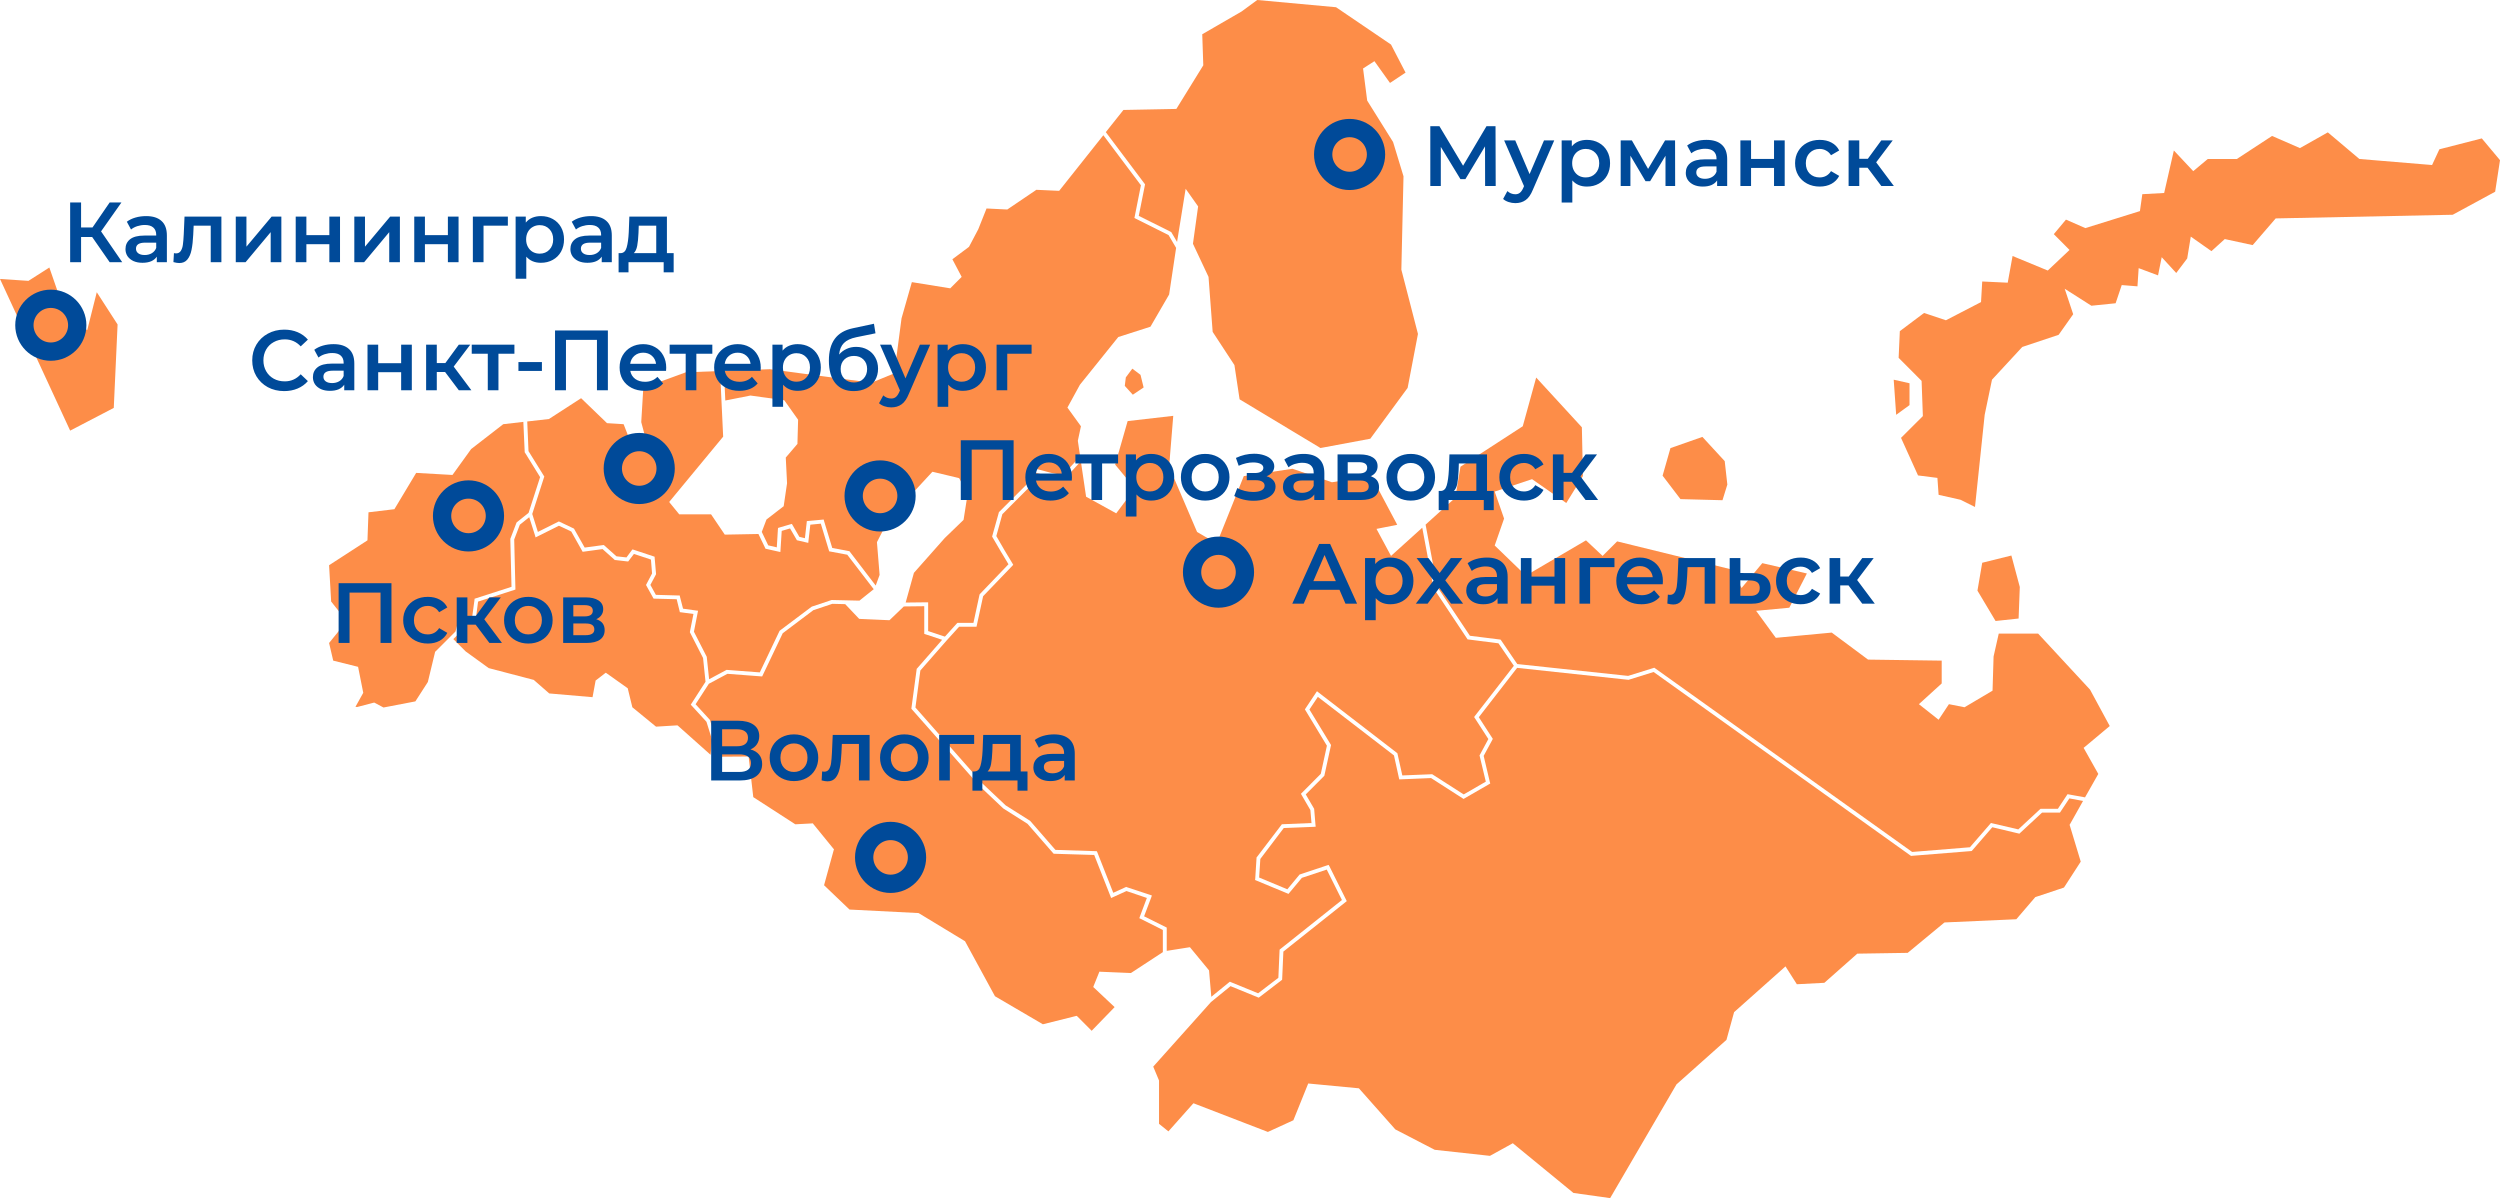
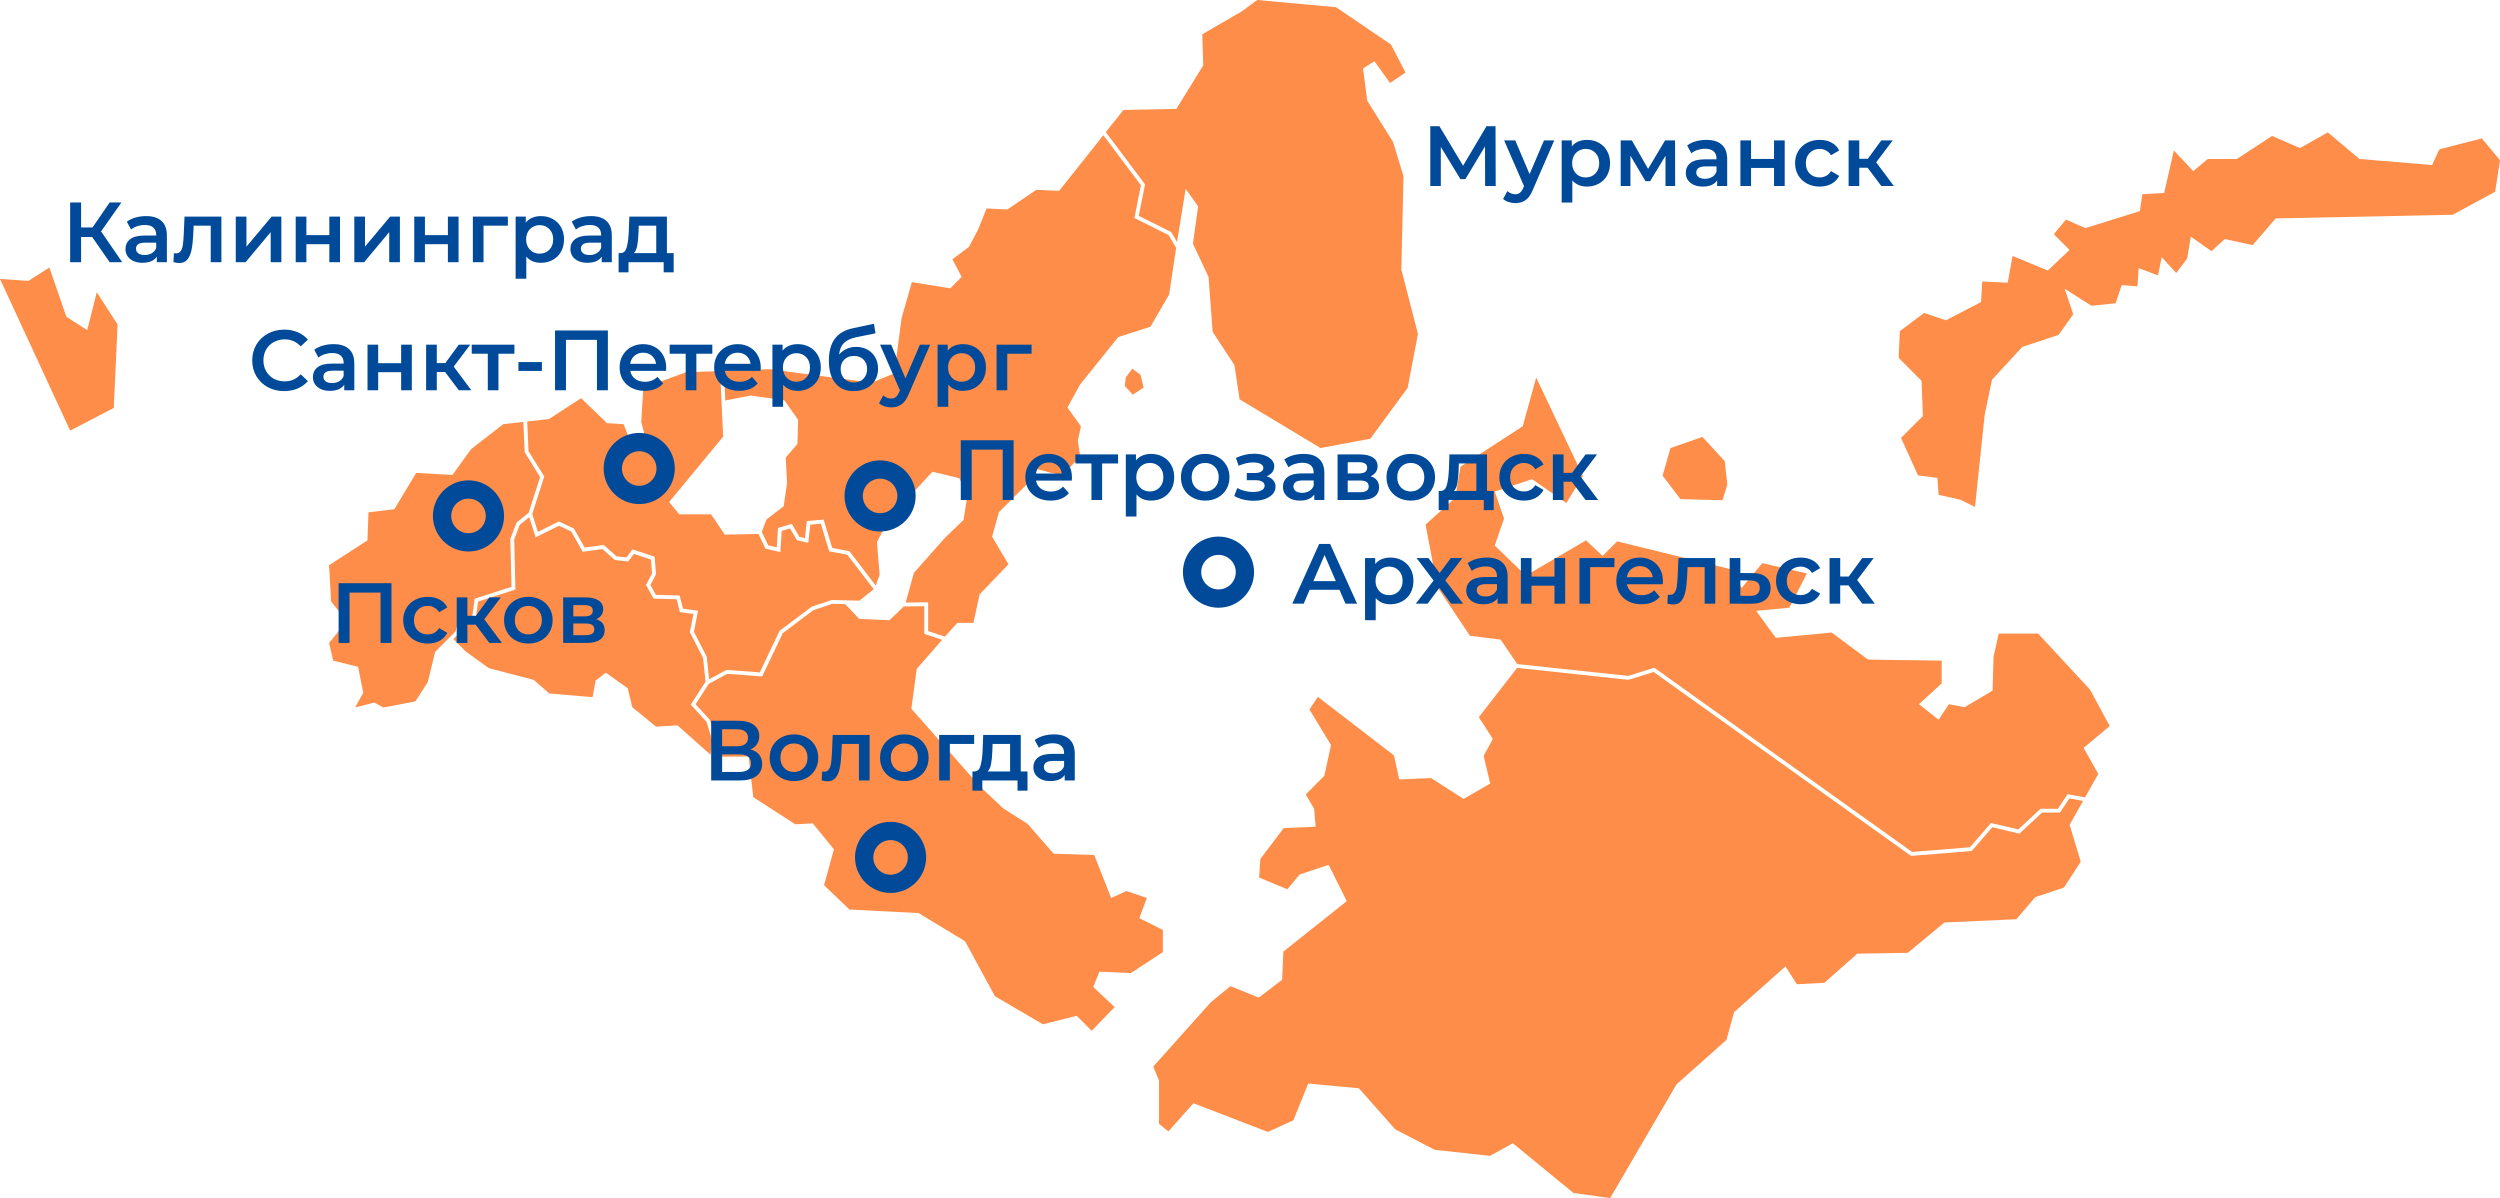
<svg xmlns="http://www.w3.org/2000/svg" width="820" height="393" viewBox="0 0 820 393" fill="none">
  <path fill-rule="evenodd" clip-rule="evenodd" d="M173.585 169.649L170.51 172.099L168.66 176.946L169.051 192.921V193.39L168.608 193.52L156.802 197.325L156.099 202.824L156.021 203.319L155.499 203.371L151.643 203.736L150.574 207.619L150.522 207.801L150.418 207.905L148.698 209.625L152.737 213.664L160.294 219.137L174.914 222.968L175.07 222.994L175.175 223.098L180.152 227.45L194.355 228.675L195.319 223.463L195.345 223.228L195.553 223.072L198.316 220.935L198.707 220.649L199.072 220.909L205.717 225.626L205.899 225.756L205.951 225.991L207.411 231.985L215.177 238.343L221.978 237.926H222.239L222.447 238.109L233.054 247.568L233.575 242.695L231.725 236.753L226.903 231.489L226.565 231.151L226.825 230.734L231.412 223.619L230.604 215.827L226.382 207.566L226.278 207.384L226.304 207.15L227.451 201.39L223.437 200.843L222.994 200.791L222.89 200.374L221.952 196.543L214.733 196.361L214.369 196.335L214.186 196.022L212.049 192.165L211.893 191.878L212.049 191.566L213.874 188.1L213.509 183.539L207.932 181.689L206.264 183.878L206.056 184.165L205.691 184.139L201.86 183.696H201.651L201.495 183.539L197.638 180.099L191.54 180.933L191.097 180.985L190.889 180.595L187.371 174.34L183.331 172.438L176.347 175.93L175.67 176.269L175.461 175.539L173.585 169.649Z" fill="#FD8D48" />
  <path fill-rule="evenodd" clip-rule="evenodd" d="M247.074 261.457L260.859 270.37L266.28 270.083L266.619 270.057L266.801 270.318L273.316 278.318L273.551 278.553L273.446 278.865L270.293 290.358L278.632 298.332L301.174 299.479L301.33 299.505L301.461 299.583L316.367 308.626L316.523 308.704L316.602 308.86L326.348 326.763L342.062 335.962L352.799 333.278L353.164 333.2L353.424 333.435L358.063 338.099L365.594 330.333L358.897 324.027L358.584 323.74L358.74 323.323L360.434 319.128L360.591 318.711L361.06 318.737L370.936 319.154L381.412 312.3V305.029L374.194 301.407L373.699 301.172L373.881 300.625L376.174 294.527L369.477 292.26L365.073 294.267L364.447 294.553L364.213 293.928L358.897 280.429L345.867 280.038L345.58 280.012L345.398 279.803L337.032 270.213L329.136 265.21L329.084 265.158L329.032 265.132L321.449 257.965L321.423 257.939L299.115 232.687L298.933 232.479L298.959 232.192L300.653 219.579L300.679 219.371L300.809 219.24L309.018 209.859L303.598 208.061L303.155 207.904V198.836L296.457 198.914L291.949 203.24L291.74 203.422H291.48L282.072 203.005L281.812 202.979L281.629 202.797L277.225 198.158L273.003 198.054L266.775 200.139L256.742 207.696L250.175 221.482L249.992 221.872L249.549 221.846L238.604 221.012L232.506 224.27L228.154 230.993L232.741 235.997L232.845 236.101L232.897 236.231L234.8 242.46L234.852 242.59L234.826 242.694L234.278 248.219L244.989 248.141H245.562L245.614 248.714L247.074 261.457Z" fill="#FD8D48" />
  <path fill-rule="evenodd" clip-rule="evenodd" d="M171.656 138.378L165.063 139.134L154.535 147.29L148.411 155.786L136.502 155.108L129.361 167.018L120.866 168.034L120.527 177.233L107.94 185.39L108.617 197.299L113.725 203.762L107.94 210.902L109.295 216.688L117.452 218.72L119.146 227.242L116.592 231.828L117.113 231.907L122.507 230.499L122.742 230.447L122.95 230.552L125.791 232.063L136.241 230.056L140.332 223.698L142.678 213.977L142.704 213.795L142.834 213.691L149.401 207.124L150.522 202.98L150.652 202.537L151.095 202.511L154.9 202.172L155.63 196.778L155.656 196.387L156.046 196.257L167.773 192.478L167.383 176.842V176.712L167.435 176.608L169.389 171.5L169.467 171.344L169.598 171.239L173.376 168.216L177.155 156.49L172.204 148.489L172.099 148.359V148.202L171.656 138.378Z" fill="#FD8D48" />
  <path fill-rule="evenodd" clip-rule="evenodd" d="M236.181 121.698L224.949 122.115L211.007 127.223L210.33 138.455L211.685 143.562L207.593 146.95L204.544 139.132L199.098 138.794L190.602 130.611L180.048 137.438L172.934 138.246L173.351 147.967L178.38 156.071L178.536 156.332L178.432 156.592L174.575 168.58L176.426 174.469L183.045 171.16L183.305 171.03L183.592 171.16L188.074 173.297L188.257 173.375L188.361 173.557L191.775 179.603L197.769 178.795L198.055 178.769L198.29 178.978L202.199 182.47L205.482 182.835L207.176 180.541L207.463 180.203L207.88 180.333L214.317 182.47L214.708 182.6L214.734 183.017L215.177 188.177V188.359L215.098 188.516L213.326 191.851L215.125 195.109L222.473 195.317H222.943L223.047 195.786L224.037 199.643L228.311 200.243L228.962 200.321L228.832 200.972L227.607 207.201L231.777 215.357L231.829 215.462V215.566L232.585 222.784L238.188 219.787L238.344 219.709L238.526 219.735L249.211 220.543L255.648 207.018L255.726 206.888L255.856 206.784L266.124 199.07L266.202 199.018L266.28 198.966L272.691 196.829L272.795 196.803H272.925L281.89 197.011L286.581 193.259L277.903 181.949L272.352 180.906L271.987 180.854L271.857 180.463L269.225 171.759L265.785 172.098L265.186 177.362L265.107 178.066L264.43 177.909L261.641 177.258L261.381 177.206L261.251 176.971L259.14 173.323L256.403 174.131L256.012 180.333L255.96 181.063L255.231 180.906L251.4 180.046L251.087 179.994L250.957 179.707L248.768 175.147L238.057 175.355H237.718L237.536 175.069L233.236 168.71H222.786L222.604 168.476L219.815 165.062L219.503 164.645L219.815 164.254L237.197 143.224L236.181 121.698Z" fill="#FD8D48" />
  <path fill-rule="evenodd" clip-rule="evenodd" d="M386.077 79.352L388.891 61.918L392.983 67.703L391.289 79.952L396.397 90.819L397.752 108.852L404.892 119.745L406.586 130.977L433.115 146.951L449.455 143.902L461.703 127.224L465.09 109.529L459.644 88.447L460.348 57.827L456.934 46.595L448.438 32.992L447.083 22.464L450.81 20.066L455.917 27.206L461.025 23.819L456.256 14.62L438.223 2.371L412.371 0L407.264 3.753L394.338 11.232L394.677 21.421L385.842 35.728L368.486 36.067L362.701 43.337L375.418 60.25L375.575 60.485L375.523 60.745L373.516 70.805L384.018 76.043L384.175 76.121L384.279 76.303L386.077 79.352Z" fill="#FD8D48" />
  <path fill-rule="evenodd" clip-rule="evenodd" d="M354.363 150.156L353.529 144.58L354.545 139.811L350.115 133.687L354.206 126.207L366.793 110.545L377.347 107.158L383.472 96.603L385.765 81.306L383.289 77.111L372.5 71.716L372.083 71.482L372.188 71.013L374.22 60.771L361.894 44.353L347.405 62.595L339.925 62.257L330.388 68.719L323.586 68.381L320.876 75.182L317.827 80.968L312.38 85.033L315.429 90.818L311.677 94.571L299.09 92.538L295.702 104.421L293.33 122.455L285.825 125.53L252.495 121.1L237.458 121.647L237.901 131.367L246.058 129.752L246.162 129.726L246.266 129.752L256.951 131.237L257.237 131.289L257.394 131.498L261.668 137.517L261.772 137.674V137.882L261.563 145.387V145.622L261.407 145.778L257.733 150.078L258.15 158.417V158.47V158.522L257.081 165.818L257.029 166.079L256.821 166.209L251.4 170.405L249.862 174.47L251.973 178.874L254.788 179.526L255.153 173.61L255.205 173.167L255.622 173.037L259.27 171.968L259.739 171.838L259.974 172.255L262.189 176.086L264.013 176.529L264.586 171.447L264.638 170.926L265.16 170.874L269.642 170.457L270.163 170.405L270.293 170.9L272.978 179.734L278.372 180.751L278.607 180.777L278.763 180.985L287.232 192.061L288.509 188.569L287.649 177.988V177.806L287.728 177.65L291.584 170.144L291.61 170.066L291.689 170.014L305.579 155.004L305.839 154.743L306.204 154.821L314.309 156.75L314.595 156.828L314.726 157.062L317.279 161.779L317.384 161.962L317.358 162.17L316.081 170.327L316.029 170.535L315.898 170.666L309.904 176.451L299.767 187.891L297.057 197.637L303.806 197.559H304.432V206.993L309.931 208.817L313.84 204.491L314.048 204.309H319.286L321.267 195.11L321.319 194.953L321.423 194.823L330.778 185.077L328.511 181.272H328.485L325.54 176.216L325.41 175.982L325.488 175.721L327.599 168.164L327.625 168.007L327.755 167.877L336.876 158.756L337.684 153.935L337.789 153.231L338.466 153.414L344.72 155.082L348.603 155.864L353.398 150.652L353.477 150.573L353.607 150.521L354.363 150.156Z" fill="#FD8D48" />
  <path fill-rule="evenodd" clip-rule="evenodd" d="M497.613 219.06L485.052 235.243L489.431 242.018L489.639 242.331L489.483 242.67L486.642 247.934L488.675 256.534L488.805 256.977L488.388 257.237L480.388 261.85L480.049 262.058L479.736 261.85L469.39 255.205L459.488 255.622L458.966 255.648L458.836 255.126L457.22 247.777L432.255 228.571L429.493 232.715L436.451 244.155L436.581 244.364L436.529 244.598L434.418 254.292L434.366 254.475L434.236 254.605L428.294 260.573L430.978 265.185L431.056 265.316V265.472L431.473 270.502L431.551 271.153L430.874 271.205L421.075 271.596L413.388 281.733L412.997 287.831L422.248 291.688L426.157 286.971L426.287 286.841L426.444 286.789L435.278 283.844L435.799 283.688L436.06 284.157L441.506 295.102L441.741 295.571L441.35 295.884L420.945 312.119L420.554 321.084L420.528 321.37L420.294 321.553L413.153 327.025L412.867 327.234L412.528 327.104L403.615 323.455L397.205 328.667L378.259 349.854L380.109 354.284L380.161 354.414V354.545V368.617L383.236 371.093L391.159 362.18L391.471 361.867L391.862 362.024L415.863 371.275L424.229 367.444L428.919 355.822L429.102 355.379L429.571 355.431L445.467 356.942L445.728 356.968L445.884 357.151L457.663 370.441L470.589 377.138L488.701 379.119L495.841 375.184L496.206 374.975L496.545 375.262L516.09 391.289L528.129 392.983L549.863 355.717L549.915 355.639L549.994 355.587L566.281 341.072L568.731 332.159L568.783 331.977L568.939 331.847L585.096 317.461L585.644 316.966L586.035 317.592L589.37 322.83L598.387 322.361L609.019 312.953L609.176 312.797H609.41L625.724 312.536L637.633 302.686L637.789 302.581L637.998 302.555L661.348 301.513L667.472 294.372L667.602 294.242L667.758 294.19L676.983 291.115L682.482 282.619L678.912 270.814L678.808 270.554L678.964 270.319L683.238 262.71L678.756 261.876L675.837 266.28L675.654 266.541H669.791L662.598 273.212L662.364 273.446L662.025 273.368L653.478 271.336L646.91 278.919L646.728 279.127L646.493 279.154L627.053 280.717L626.818 280.743L626.636 280.613L542.384 220.415L534.28 222.942L534.149 222.995L534.019 222.969L497.613 219.06Z" fill="#FD8D48" />
  <path fill-rule="evenodd" clip-rule="evenodd" d="M368.93 126.573L371.562 129.466L375.106 127.094L374.09 122.951L371.406 120.918L369.269 123.785L368.93 126.573Z" fill="#FD8D48" />
-   <path fill-rule="evenodd" clip-rule="evenodd" d="M621.945 136.058L626.323 132.879V125.713L621.137 124.54L621.945 136.058Z" fill="#FD8D48" />
-   <path fill-rule="evenodd" clip-rule="evenodd" d="M691.994 238.135L685.531 226.2L668.514 207.828H655.588L653.894 215.333L653.556 226.539L644.356 231.985L639.249 230.969L635.861 236.077L629.398 230.969L636.877 224.167V216.688L612.72 216.349L600.81 207.489L582.464 209.209L576.001 200.349L586.894 199.332L592.654 188.1L578.034 184.713L571.232 192.869L567.819 186.745L530.423 177.572L525.654 182.341L520.207 177.234L500.48 188.804L490.264 178.927L493.339 170.093L490.264 161.233L502.513 157.167L513.744 164.985L519.191 156.151L518.852 140.15L503.868 123.837L499.464 139.812L479.033 153.076L477.339 163.265L467.592 172.074L471.423 192.478L482.134 208.531L491.932 209.756L492.219 209.808L492.375 210.043L497.665 217.809L534.019 221.692L542.306 219.112L542.593 219.007L542.853 219.19L627.183 279.44L646.129 277.903L652.774 270.241L653.034 269.928L653.399 270.033L661.999 272.039L669.113 265.446L669.296 265.29H674.977L677.922 260.833L678.156 260.495L678.573 260.573L683.889 261.537L688.241 253.849L683.681 245.745L683.42 245.302L683.837 244.963L691.994 238.135Z" fill="#FD8D48" />
-   <path fill-rule="evenodd" clip-rule="evenodd" d="M662.103 202.876L654.546 203.684L648.604 193.729L650.168 184.582L659.732 182.211L662.494 192.531L662.103 202.876Z" fill="#FD8D48" />
+   <path fill-rule="evenodd" clip-rule="evenodd" d="M691.994 238.135L685.531 226.2L668.514 207.828H655.588L653.894 215.333L653.556 226.539L644.356 231.985L639.249 230.969L635.861 236.077L629.398 230.969L636.877 224.167V216.688L612.72 216.349L600.81 207.489L582.464 209.209L576.001 200.349L586.894 199.332L592.654 188.1L578.034 184.713L571.232 192.869L567.819 186.745L530.423 177.572L525.654 182.341L520.207 177.234L500.48 188.804L490.264 178.927L493.339 170.093L490.264 161.233L502.513 157.167L513.744 164.985L519.191 156.151L503.868 123.837L499.464 139.812L479.033 153.076L477.339 163.265L467.592 172.074L471.423 192.478L482.134 208.531L491.932 209.756L492.219 209.808L492.375 210.043L497.665 217.809L534.019 221.692L542.306 219.112L542.593 219.007L542.853 219.19L627.183 279.44L646.129 277.903L652.774 270.241L653.034 269.928L653.399 270.033L661.999 272.039L669.113 265.446L669.296 265.29H674.977L677.922 260.833L678.156 260.495L678.573 260.573L683.889 261.537L688.241 253.849L683.681 245.745L683.42 245.302L683.837 244.963L691.994 238.135Z" fill="#FD8D48" />
  <path fill-rule="evenodd" clip-rule="evenodd" d="M545.329 156.02L551.193 163.708L564.978 164.072L566.568 158.939L565.708 151.251L558.385 143.303L547.909 146.977L545.329 156.02Z" fill="#FD8D48" />
  <path fill-rule="evenodd" clip-rule="evenodd" d="M647.796 166.288L650.976 136.059L653.373 124.54L663.302 113.804L675.237 109.816L680.006 103.067L677.218 94.702L685.974 100.279L693.922 99.471L695.929 93.503L701.089 93.92L701.48 87.952L707.838 90.324L709.037 84.356L713.806 89.542L717.402 84.773L718.575 77.606L725.35 82.376L729.728 78.414L738.876 80.395L746.433 71.639L804.494 70.44L818.41 62.883L820 52.537L814.032 45.397L800.116 48.967L797.719 54.127L773.874 52.146L763.528 43.416L754.381 48.576L745.234 44.589L733.69 52.146H724.152L719.383 56.133L713.024 49.358L709.845 63.3L702.678 63.691L701.897 69.241L683.993 74.818L677.635 72.03L673.648 76.799L678.808 81.985L671.667 88.734L660.123 83.965L658.533 92.721L650.168 92.33L649.777 99.08L638.258 105.048L631.092 102.65L623.144 108.618L622.753 117.374L630.284 124.931L630.701 136.476L623.534 143.616L629.111 155.942L635.47 156.75L635.861 162.301L643.027 163.917L647.796 166.288Z" fill="#FD8D48" />
-   <path fill-rule="evenodd" clip-rule="evenodd" d="M466.498 173.089L456.256 182.34L451.487 173.48L458.289 172.125L449.794 156.15L436.868 158.183L423.942 153.752L407.967 156.15L399.107 178.249L392.644 174.496L383.471 153.075L384.826 136.396L369.868 138.116L365.776 152.397L372.239 160.215L366.115 168.372L356.239 162.925L354.545 151.459L354.258 151.589L349.281 156.984L349.046 157.244L348.681 157.166L344.486 156.332H344.459L338.805 154.821L338.075 159.173L338.049 159.381L337.892 159.512L328.771 168.659L326.791 175.825L329.579 180.646L332.107 184.842L332.342 185.259L332.029 185.597L322.465 195.552L320.406 205.064L320.302 205.559H314.595L310.582 209.989L310.556 210.016L301.878 219.918L300.262 232.062L322.335 257.08L329.866 264.168L337.788 269.171L337.866 269.223L337.945 269.302L346.179 278.761L359.34 279.178L359.757 279.204L359.939 279.595L365.151 292.834L369.164 291.009L369.399 290.905L369.633 291.009L377.217 293.511L377.816 293.72L377.608 294.345L375.262 300.547L382.325 304.065L382.689 304.248V311.883L389.934 310.737L390.299 310.685L390.533 310.971L396.423 318.112L396.553 318.268L396.579 318.477L397.309 326.946L403.094 322.229L403.407 321.995L403.746 322.151L412.658 325.799L419.303 320.718L419.694 311.753L419.72 311.466L419.955 311.284L440.151 295.205L435.174 285.224L427.017 287.934L422.926 292.834L422.639 293.198L422.196 293.016L412.085 288.82L411.668 288.638L411.72 288.195L412.137 281.472V281.263L412.267 281.107L420.268 270.605L420.45 270.37L420.737 270.344L430.17 269.953L429.806 265.705L426.939 260.78L426.704 260.363L427.043 260.024L433.219 253.822L435.226 244.597L428.216 233.026L428.007 232.688L428.216 232.349L431.578 227.293L431.969 226.72L432.49 227.137L458.159 246.916L458.341 247.073L458.393 247.281L459.957 254.343L469.547 253.952L469.729 253.926L469.886 254.031L480.101 260.572L487.346 256.376L485.339 247.985L485.287 247.75L485.417 247.542L488.18 242.408L483.75 235.554L483.515 235.189L483.776 234.824L496.545 218.381L491.489 211.006L481.691 209.755L481.378 209.729L481.222 209.494L470.303 193.077L470.225 192.972L470.198 192.842L466.498 173.089Z" fill="#FD8D48" />
  <path fill-rule="evenodd" clip-rule="evenodd" d="M0 91.497L23.011 141.245L37.318 133.792L38.569 106.429L31.741 95.849L28.614 108.279L21.786 103.927L16.183 87.744L9.329 92.122L0 91.497Z" fill="#FD8D48" />
  <path d="M246.15 245.808C247.401 246.144 248.353 246.723 249.006 247.544C249.659 248.347 249.986 249.355 249.986 250.568C249.986 252.285 249.351 253.62 248.082 254.572C246.813 255.524 244.974 256 242.566 256H233.27V236.4H242.034C244.237 236.4 245.954 236.839 247.186 237.716C248.418 238.593 249.034 239.835 249.034 241.44C249.034 242.467 248.782 243.353 248.278 244.1C247.793 244.847 247.083 245.416 246.15 245.808ZM236.854 244.772H241.726C242.902 244.772 243.798 244.539 244.414 244.072C245.03 243.605 245.338 242.915 245.338 242C245.338 241.085 245.03 240.395 244.414 239.928C243.798 239.443 242.902 239.2 241.726 239.2H236.854V244.772ZM242.454 253.2C245.03 253.2 246.318 252.229 246.318 250.288C246.318 248.384 245.03 247.432 242.454 247.432H236.854V253.2H242.454ZM260.405 256.196C258.893 256.196 257.53 255.869 256.317 255.216C255.103 254.563 254.151 253.657 253.461 252.5C252.789 251.324 252.453 249.999 252.453 248.524C252.453 247.049 252.789 245.733 253.461 244.576C254.151 243.419 255.103 242.513 256.317 241.86C257.53 241.207 258.893 240.88 260.405 240.88C261.935 240.88 263.307 241.207 264.521 241.86C265.734 242.513 266.677 243.419 267.349 244.576C268.039 245.733 268.385 247.049 268.385 248.524C268.385 249.999 268.039 251.324 267.349 252.5C266.677 253.657 265.734 254.563 264.521 255.216C263.307 255.869 261.935 256.196 260.405 256.196ZM260.405 253.2C261.693 253.2 262.757 252.771 263.597 251.912C264.437 251.053 264.857 249.924 264.857 248.524C264.857 247.124 264.437 245.995 263.597 245.136C262.757 244.277 261.693 243.848 260.405 243.848C259.117 243.848 258.053 244.277 257.213 245.136C256.391 245.995 255.981 247.124 255.981 248.524C255.981 249.924 256.391 251.053 257.213 251.912C258.053 252.771 259.117 253.2 260.405 253.2ZM285.23 241.048V256H281.73V244.016H276.13L275.99 246.984C275.897 248.963 275.71 250.624 275.43 251.968C275.169 253.293 274.712 254.348 274.058 255.132C273.424 255.897 272.546 256.28 271.426 256.28C270.904 256.28 270.26 256.177 269.494 255.972L269.662 253.032C269.924 253.088 270.148 253.116 270.334 253.116C271.044 253.116 271.576 252.836 271.93 252.276C272.285 251.697 272.509 251.016 272.602 250.232C272.714 249.429 272.808 248.291 272.882 246.816L273.134 241.048H285.23ZM296.608 256.196C295.096 256.196 293.733 255.869 292.52 255.216C291.306 254.563 290.354 253.657 289.664 252.5C288.992 251.324 288.656 249.999 288.656 248.524C288.656 247.049 288.992 245.733 289.664 244.576C290.354 243.419 291.306 242.513 292.52 241.86C293.733 241.207 295.096 240.88 296.608 240.88C298.138 240.88 299.51 241.207 300.724 241.86C301.937 242.513 302.88 243.419 303.552 244.576C304.242 245.733 304.588 247.049 304.588 248.524C304.588 249.999 304.242 251.324 303.552 252.5C302.88 253.657 301.937 254.563 300.724 255.216C299.51 255.869 298.138 256.196 296.608 256.196ZM296.608 253.2C297.896 253.2 298.96 252.771 299.8 251.912C300.64 251.053 301.06 249.924 301.06 248.524C301.06 247.124 300.64 245.995 299.8 245.136C298.96 244.277 297.896 243.848 296.608 243.848C295.32 243.848 294.256 244.277 293.416 245.136C292.594 245.995 292.184 247.124 292.184 248.524C292.184 249.924 292.594 251.053 293.416 251.912C294.256 252.771 295.32 253.2 296.608 253.2ZM319.525 244.016H311.545V256H308.045V241.048H319.525V244.016ZM337.021 253.032V259.332H333.745V256H322.209V259.332H318.961V253.032H319.661C320.613 252.995 321.257 252.388 321.593 251.212C321.948 250.017 322.181 248.337 322.293 246.172L322.489 241.048H334.809V253.032H337.021ZM325.485 246.424C325.41 248.141 325.27 249.541 325.065 250.624C324.86 251.707 324.486 252.509 323.945 253.032H331.309V244.016H325.569L325.485 246.424ZM345.719 240.88C347.922 240.88 349.602 241.412 350.759 242.476C351.935 243.521 352.523 245.108 352.523 247.236V256H349.219V254.18C348.79 254.833 348.174 255.337 347.371 255.692C346.587 256.028 345.635 256.196 344.515 256.196C343.395 256.196 342.415 256.009 341.575 255.636C340.735 255.244 340.082 254.712 339.615 254.04C339.167 253.349 338.943 252.575 338.943 251.716C338.943 250.372 339.438 249.299 340.427 248.496C341.435 247.675 343.012 247.264 345.159 247.264H349.023V247.04C349.023 245.995 348.706 245.192 348.071 244.632C347.455 244.072 346.531 243.792 345.299 243.792C344.459 243.792 343.628 243.923 342.807 244.184C342.004 244.445 341.323 244.809 340.763 245.276L339.391 242.728C340.175 242.131 341.118 241.673 342.219 241.356C343.32 241.039 344.487 240.88 345.719 240.88ZM345.243 253.648C346.12 253.648 346.895 253.452 347.567 253.06C348.258 252.649 348.743 252.071 349.023 251.324V249.588H345.411C343.395 249.588 342.387 250.251 342.387 251.576C342.387 252.211 342.639 252.715 343.143 253.088C343.647 253.461 344.347 253.648 345.243 253.648Z" fill="#004A99" />
  <path d="M128.399 191.289V210.889H124.815V194.369H114.651V210.889H111.067V191.289H128.399ZM140.338 211.085C138.788 211.085 137.398 210.758 136.166 210.105C134.934 209.451 133.972 208.546 133.282 207.389C132.591 206.213 132.246 204.887 132.246 203.413C132.246 201.938 132.591 200.622 133.282 199.465C133.972 198.307 134.924 197.402 136.138 196.749C137.37 196.095 138.77 195.769 140.338 195.769C141.812 195.769 143.1 196.067 144.202 196.665C145.322 197.262 146.162 198.121 146.722 199.241L144.034 200.809C143.604 200.118 143.063 199.605 142.41 199.269C141.775 198.914 141.075 198.737 140.31 198.737C139.003 198.737 137.92 199.166 137.062 200.025C136.203 200.865 135.774 201.994 135.774 203.413C135.774 204.831 136.194 205.97 137.034 206.829C137.892 207.669 138.984 208.089 140.31 208.089C141.075 208.089 141.775 207.921 142.41 207.585C143.063 207.23 143.604 206.707 144.034 206.017L146.722 207.585C146.143 208.705 145.294 209.573 144.174 210.189C143.072 210.786 141.794 211.085 140.338 211.085ZM156.019 204.897H153.303V210.889H149.803V195.937H153.303V201.985H156.103L160.527 195.937H164.279L158.847 203.133L164.643 210.889H160.527L156.019 204.897ZM173.284 211.085C171.772 211.085 170.409 210.758 169.196 210.105C167.982 209.451 167.03 208.546 166.34 207.389C165.668 206.213 165.332 204.887 165.332 203.413C165.332 201.938 165.668 200.622 166.34 199.465C167.03 198.307 167.982 197.402 169.196 196.749C170.409 196.095 171.772 195.769 173.284 195.769C174.814 195.769 176.186 196.095 177.4 196.749C178.613 197.402 179.556 198.307 180.228 199.465C180.918 200.622 181.264 201.938 181.264 203.413C181.264 204.887 180.918 206.213 180.228 207.389C179.556 208.546 178.613 209.451 177.4 210.105C176.186 210.758 174.814 211.085 173.284 211.085ZM173.284 208.089C174.572 208.089 175.636 207.659 176.476 206.801C177.316 205.942 177.736 204.813 177.736 203.413C177.736 202.013 177.316 200.883 176.476 200.025C175.636 199.166 174.572 198.737 173.284 198.737C171.996 198.737 170.932 199.166 170.092 200.025C169.27 200.883 168.86 202.013 168.86 203.413C168.86 204.813 169.27 205.942 170.092 206.801C170.932 207.659 171.996 208.089 173.284 208.089ZM195.557 203.105C197.405 203.665 198.329 204.859 198.329 206.689C198.329 208.033 197.825 209.069 196.817 209.797C195.809 210.525 194.316 210.889 192.337 210.889H184.721V195.937H192.029C193.858 195.937 195.286 196.273 196.313 196.945C197.34 197.617 197.853 198.569 197.853 199.801C197.853 200.566 197.648 201.229 197.237 201.789C196.845 202.349 196.285 202.787 195.557 203.105ZM188.053 202.181H191.721C193.532 202.181 194.437 201.555 194.437 200.305C194.437 199.091 193.532 198.485 191.721 198.485H188.053V202.181ZM192.057 208.341C193.98 208.341 194.941 207.715 194.941 206.465C194.941 205.811 194.717 205.326 194.269 205.009C193.821 204.673 193.121 204.505 192.169 204.505H188.053V208.341H192.057Z" fill="#004A99" />
  <path d="M439.352 193.464H429.552L427.62 198H423.868L432.688 178.4H436.272L445.12 198H441.312L439.352 193.464ZM438.148 190.608L434.452 182.04L430.784 190.608H438.148ZM456.022 182.88C457.478 182.88 458.775 183.197 459.914 183.832C461.071 184.467 461.977 185.363 462.63 186.52C463.283 187.677 463.61 189.012 463.61 190.524C463.61 192.036 463.283 193.38 462.63 194.556C461.977 195.713 461.071 196.609 459.914 197.244C458.775 197.879 457.478 198.196 456.022 198.196C454.006 198.196 452.41 197.524 451.234 196.18V203.432H447.734V183.048H451.066V185.008C451.645 184.299 452.354 183.767 453.194 183.412C454.053 183.057 454.995 182.88 456.022 182.88ZM455.63 195.2C456.918 195.2 457.973 194.771 458.794 193.912C459.634 193.053 460.054 191.924 460.054 190.524C460.054 189.124 459.634 187.995 458.794 187.136C457.973 186.277 456.918 185.848 455.63 185.848C454.79 185.848 454.034 186.044 453.362 186.436C452.69 186.809 452.158 187.351 451.766 188.06C451.374 188.769 451.178 189.591 451.178 190.524C451.178 191.457 451.374 192.279 451.766 192.988C452.158 193.697 452.69 194.248 453.362 194.64C454.034 195.013 454.79 195.2 455.63 195.2ZM475.953 198L472.117 192.82L468.253 198H464.389L470.213 190.412L464.641 183.048H468.533L472.201 187.948L475.869 183.048H479.649L474.049 190.356L479.901 198H475.953ZM487.705 182.88C489.907 182.88 491.587 183.412 492.745 184.476C493.921 185.521 494.509 187.108 494.509 189.236V198H491.205V196.18C490.775 196.833 490.159 197.337 489.357 197.692C488.573 198.028 487.621 198.196 486.501 198.196C485.381 198.196 484.401 198.009 483.561 197.636C482.721 197.244 482.067 196.712 481.601 196.04C481.153 195.349 480.929 194.575 480.929 193.716C480.929 192.372 481.423 191.299 482.413 190.496C483.421 189.675 484.998 189.264 487.145 189.264H491.009V189.04C491.009 187.995 490.691 187.192 490.057 186.632C489.441 186.072 488.517 185.792 487.285 185.792C486.445 185.792 485.614 185.923 484.793 186.184C483.99 186.445 483.309 186.809 482.749 187.276L481.377 184.728C482.161 184.131 483.103 183.673 484.205 183.356C485.306 183.039 486.473 182.88 487.705 182.88ZM487.229 195.648C488.106 195.648 488.881 195.452 489.553 195.06C490.243 194.649 490.729 194.071 491.009 193.324V191.588H487.397C485.381 191.588 484.373 192.251 484.373 193.576C484.373 194.211 484.625 194.715 485.129 195.088C485.633 195.461 486.333 195.648 487.229 195.648ZM498.84 183.048H502.34V189.124H509.872V183.048H513.372V198H509.872V192.092H502.34V198H498.84V183.048ZM529.542 186.016H521.562V198H518.062V183.048H529.542V186.016ZM545.433 190.608C545.433 190.851 545.415 191.196 545.377 191.644H533.645C533.851 192.745 534.383 193.623 535.241 194.276C536.119 194.911 537.201 195.228 538.489 195.228C540.132 195.228 541.485 194.687 542.549 193.604L544.425 195.76C543.753 196.563 542.904 197.169 541.877 197.58C540.851 197.991 539.693 198.196 538.405 198.196C536.763 198.196 535.316 197.869 534.065 197.216C532.815 196.563 531.844 195.657 531.153 194.5C530.481 193.324 530.145 191.999 530.145 190.524C530.145 189.068 530.472 187.761 531.125 186.604C531.797 185.428 532.721 184.513 533.897 183.86C535.073 183.207 536.399 182.88 537.873 182.88C539.329 182.88 540.627 183.207 541.765 183.86C542.923 184.495 543.819 185.4 544.453 186.576C545.107 187.733 545.433 189.077 545.433 190.608ZM537.873 185.68C536.753 185.68 535.801 186.016 535.017 186.688C534.252 187.341 533.785 188.219 533.617 189.32H542.101C541.952 188.237 541.495 187.36 540.729 186.688C539.964 186.016 539.012 185.68 537.873 185.68ZM562.622 183.048V198H559.122V186.016H553.522L553.382 188.984C553.289 190.963 553.102 192.624 552.822 193.968C552.561 195.293 552.103 196.348 551.45 197.132C550.815 197.897 549.938 198.28 548.818 198.28C548.295 198.28 547.651 198.177 546.886 197.972L547.054 195.032C547.315 195.088 547.539 195.116 547.726 195.116C548.435 195.116 548.967 194.836 549.322 194.276C549.677 193.697 549.901 193.016 549.994 192.232C550.106 191.429 550.199 190.291 550.274 188.816L550.526 183.048H562.622ZM574.84 187.976C576.744 187.976 578.2 188.405 579.208 189.264C580.234 190.123 580.748 191.336 580.748 192.904C580.748 194.547 580.188 195.816 579.068 196.712C577.948 197.608 576.37 198.047 574.336 198.028L567.336 198V183.048H570.836V187.948L574.84 187.976ZM574.028 195.452C575.054 195.471 575.838 195.256 576.38 194.808C576.921 194.36 577.192 193.707 577.192 192.848C577.192 192.008 576.93 191.392 576.408 191C575.885 190.608 575.092 190.403 574.028 190.384L570.836 190.356V195.424L574.028 195.452ZM590.628 198.196C589.079 198.196 587.688 197.869 586.456 197.216C585.224 196.563 584.263 195.657 583.572 194.5C582.881 193.324 582.536 191.999 582.536 190.524C582.536 189.049 582.881 187.733 583.572 186.576C584.263 185.419 585.215 184.513 586.428 183.86C587.66 183.207 589.06 182.88 590.628 182.88C592.103 182.88 593.391 183.179 594.492 183.776C595.612 184.373 596.452 185.232 597.012 186.352L594.324 187.92C593.895 187.229 593.353 186.716 592.7 186.38C592.065 186.025 591.365 185.848 590.6 185.848C589.293 185.848 588.211 186.277 587.352 187.136C586.493 187.976 586.064 189.105 586.064 190.524C586.064 191.943 586.484 193.081 587.324 193.94C588.183 194.78 589.275 195.2 590.6 195.2C591.365 195.2 592.065 195.032 592.7 194.696C593.353 194.341 593.895 193.819 594.324 193.128L597.012 194.696C596.433 195.816 595.584 196.684 594.464 197.3C593.363 197.897 592.084 198.196 590.628 198.196ZM606.309 192.008H603.593V198H600.093V183.048H603.593V189.096H606.393L610.817 183.048H614.569L609.137 190.244L614.933 198H610.817L606.309 192.008Z" fill="#004A99" />
  <path d="M93.203 128.28C91.225 128.28 89.433 127.851 87.827 126.992C86.241 126.115 84.99 124.911 84.075 123.38C83.179 121.849 82.731 120.123 82.731 118.2C82.731 116.277 83.189 114.551 84.103 113.02C85.018 111.489 86.269 110.295 87.855 109.436C89.461 108.559 91.253 108.12 93.231 108.12C94.837 108.12 96.302 108.4 97.627 108.96C98.953 109.52 100.073 110.332 100.987 111.396L98.635 113.608C97.217 112.077 95.471 111.312 93.399 111.312C92.055 111.312 90.851 111.611 89.787 112.208C88.723 112.787 87.893 113.599 87.295 114.644C86.698 115.689 86.399 116.875 86.399 118.2C86.399 119.525 86.698 120.711 87.295 121.756C87.893 122.801 88.723 123.623 89.787 124.22C90.851 124.799 92.055 125.088 93.399 125.088C95.471 125.088 97.217 124.313 98.635 122.764L100.987 125.004C100.073 126.068 98.943 126.88 97.599 127.44C96.274 128 94.809 128.28 93.203 128.28ZM109.41 112.88C111.613 112.88 113.293 113.412 114.45 114.476C115.626 115.521 116.214 117.108 116.214 119.236V128H112.91V126.18C112.481 126.833 111.865 127.337 111.062 127.692C110.278 128.028 109.326 128.196 108.206 128.196C107.086 128.196 106.106 128.009 105.266 127.636C104.426 127.244 103.773 126.712 103.306 126.04C102.858 125.349 102.634 124.575 102.634 123.716C102.634 122.372 103.129 121.299 104.118 120.496C105.126 119.675 106.704 119.264 108.85 119.264H112.714V119.04C112.714 117.995 112.397 117.192 111.762 116.632C111.146 116.072 110.222 115.792 108.99 115.792C108.15 115.792 107.32 115.923 106.498 116.184C105.696 116.445 105.014 116.809 104.454 117.276L103.082 114.728C103.866 114.131 104.809 113.673 105.91 113.356C107.012 113.039 108.178 112.88 109.41 112.88ZM108.934 125.648C109.812 125.648 110.586 125.452 111.258 125.06C111.949 124.649 112.434 124.071 112.714 123.324V121.588H109.102C107.086 121.588 106.078 122.251 106.078 123.576C106.078 124.211 106.33 124.715 106.834 125.088C107.338 125.461 108.038 125.648 108.934 125.648ZM120.545 113.048H124.045V119.124H131.577V113.048H135.077V128H131.577V122.092H124.045V128H120.545V113.048ZM145.984 122.008H143.268V128H139.768V113.048H143.268V119.096H146.068L150.492 113.048H154.244L148.812 120.244L154.608 128H150.492L145.984 122.008ZM168.729 116.016H163.493V128H159.993V116.016H154.729V113.048H168.729V116.016ZM170.046 118.76H177.746V121.672H170.046V118.76ZM199.383 108.4V128H195.799V111.48H185.635V128H182.051V108.4H199.383ZM218.518 120.608C218.518 120.851 218.499 121.196 218.462 121.644H206.73C206.935 122.745 207.467 123.623 208.326 124.276C209.203 124.911 210.286 125.228 211.574 125.228C213.217 125.228 214.57 124.687 215.634 123.604L217.51 125.76C216.838 126.563 215.989 127.169 214.962 127.58C213.935 127.991 212.778 128.196 211.49 128.196C209.847 128.196 208.401 127.869 207.15 127.216C205.899 126.563 204.929 125.657 204.238 124.5C203.566 123.324 203.23 121.999 203.23 120.524C203.23 119.068 203.557 117.761 204.21 116.604C204.882 115.428 205.806 114.513 206.982 113.86C208.158 113.207 209.483 112.88 210.958 112.88C212.414 112.88 213.711 113.207 214.85 113.86C216.007 114.495 216.903 115.4 217.538 116.576C218.191 117.733 218.518 119.077 218.518 120.608ZM210.958 115.68C209.838 115.68 208.886 116.016 208.102 116.688C207.337 117.341 206.87 118.219 206.702 119.32H215.186C215.037 118.237 214.579 117.36 213.814 116.688C213.049 116.016 212.097 115.68 210.958 115.68ZM233.643 116.016H228.407V128H224.907V116.016H219.643V113.048H233.643V116.016ZM249.526 120.608C249.526 120.851 249.507 121.196 249.47 121.644H237.738C237.943 122.745 238.475 123.623 239.334 124.276C240.211 124.911 241.294 125.228 242.582 125.228C244.224 125.228 245.578 124.687 246.642 123.604L248.518 125.76C247.846 126.563 246.996 127.169 245.97 127.58C244.943 127.991 243.786 128.196 242.498 128.196C240.855 128.196 239.408 127.869 238.158 127.216C236.907 126.563 235.936 125.657 235.246 124.5C234.574 123.324 234.238 121.999 234.238 120.524C234.238 119.068 234.564 117.761 235.218 116.604C235.89 115.428 236.814 114.513 237.99 113.86C239.166 113.207 240.491 112.88 241.966 112.88C243.422 112.88 244.719 113.207 245.858 113.86C247.015 114.495 247.911 115.4 248.546 116.576C249.199 117.733 249.526 119.077 249.526 120.608ZM241.966 115.68C240.846 115.68 239.894 116.016 239.11 116.688C238.344 117.341 237.878 118.219 237.71 119.32H246.194C246.044 118.237 245.587 117.36 244.822 116.688C244.056 116.016 243.104 115.68 241.966 115.68ZM261.642 112.88C263.098 112.88 264.395 113.197 265.534 113.832C266.691 114.467 267.597 115.363 268.25 116.52C268.903 117.677 269.23 119.012 269.23 120.524C269.23 122.036 268.903 123.38 268.25 124.556C267.597 125.713 266.691 126.609 265.534 127.244C264.395 127.879 263.098 128.196 261.642 128.196C259.626 128.196 258.03 127.524 256.854 126.18V133.432H253.354V113.048H256.686V115.008C257.265 114.299 257.974 113.767 258.814 113.412C259.673 113.057 260.615 112.88 261.642 112.88ZM261.25 125.2C262.538 125.2 263.593 124.771 264.414 123.912C265.254 123.053 265.674 121.924 265.674 120.524C265.674 119.124 265.254 117.995 264.414 117.136C263.593 116.277 262.538 115.848 261.25 115.848C260.41 115.848 259.654 116.044 258.982 116.436C258.31 116.809 257.778 117.351 257.386 118.06C256.994 118.769 256.798 119.591 256.798 120.524C256.798 121.457 256.994 122.279 257.386 122.988C257.778 123.697 258.31 124.248 258.982 124.64C259.654 125.013 260.41 125.2 261.25 125.2ZM280.805 113.776C282.224 113.776 283.475 114.084 284.557 114.7C285.64 115.297 286.48 116.137 287.077 117.22C287.693 118.303 288.001 119.544 288.001 120.944C288.001 122.381 287.665 123.66 286.993 124.78C286.321 125.881 285.379 126.74 284.165 127.356C282.952 127.972 281.571 128.28 280.021 128.28C277.427 128.28 275.42 127.421 274.001 125.704C272.583 123.987 271.873 121.513 271.873 118.284C271.873 115.279 272.517 112.899 273.805 111.144C275.093 109.389 277.063 108.232 279.713 107.672L286.657 106.188L287.161 109.324L280.861 110.612C279.051 110.985 277.697 111.62 276.801 112.516C275.905 113.412 275.383 114.672 275.233 116.296C275.905 115.493 276.717 114.877 277.669 114.448C278.621 114 279.667 113.776 280.805 113.776ZM280.105 125.452C281.393 125.452 282.429 125.041 283.213 124.22C284.016 123.38 284.417 122.316 284.417 121.028C284.417 119.74 284.016 118.704 283.213 117.92C282.429 117.136 281.393 116.744 280.105 116.744C278.799 116.744 277.744 117.136 276.941 117.92C276.139 118.704 275.737 119.74 275.737 121.028C275.737 122.335 276.139 123.399 276.941 124.22C277.763 125.041 278.817 125.452 280.105 125.452ZM305.091 113.048L298.091 129.204C297.438 130.828 296.644 131.967 295.711 132.62C294.778 133.292 293.648 133.628 292.323 133.628C291.576 133.628 290.839 133.507 290.111 133.264C289.383 133.021 288.786 132.685 288.319 132.256L289.719 129.68C290.055 129.997 290.447 130.249 290.895 130.436C291.362 130.623 291.828 130.716 292.295 130.716C292.911 130.716 293.415 130.557 293.807 130.24C294.218 129.923 294.591 129.391 294.927 128.644L295.179 128.056L288.655 113.048H292.295L296.999 124.108L301.731 113.048H305.091ZM315.81 112.88C317.266 112.88 318.563 113.197 319.702 113.832C320.859 114.467 321.765 115.363 322.418 116.52C323.071 117.677 323.398 119.012 323.398 120.524C323.398 122.036 323.071 123.38 322.418 124.556C321.765 125.713 320.859 126.609 319.702 127.244C318.563 127.879 317.266 128.196 315.81 128.196C313.794 128.196 312.198 127.524 311.022 126.18V133.432H307.522V113.048H310.854V115.008C311.433 114.299 312.142 113.767 312.982 113.412C313.841 113.057 314.783 112.88 315.81 112.88ZM315.418 125.2C316.706 125.2 317.761 124.771 318.582 123.912C319.422 123.053 319.842 121.924 319.842 120.524C319.842 119.124 319.422 117.995 318.582 117.136C317.761 116.277 316.706 115.848 315.418 115.848C314.578 115.848 313.822 116.044 313.15 116.436C312.478 116.809 311.946 117.351 311.554 118.06C311.162 118.769 310.966 119.591 310.966 120.524C310.966 121.457 311.162 122.279 311.554 122.988C311.946 123.697 312.478 124.248 313.15 124.64C313.822 125.013 314.578 125.2 315.418 125.2ZM338.361 116.016H330.381V128H326.881V113.048H338.361V116.016Z" fill="#004A99" />
  <path d="M30.234 77.74H26.594V86H23.01V66.4H26.594V74.604H30.346L35.974 66.4H39.838L33.146 75.892L40.09 86H35.974L30.234 77.74ZM47.932 70.88C50.135 70.88 51.815 71.412 52.972 72.476C54.148 73.521 54.736 75.108 54.736 77.236V86H51.432V84.18C51.002 84.833 50.386 85.337 49.584 85.692C48.8 86.028 47.848 86.196 46.728 86.196C45.608 86.196 44.628 86.009 43.788 85.636C42.948 85.244 42.294 84.712 41.828 84.04C41.38 83.349 41.156 82.575 41.156 81.716C41.156 80.372 41.651 79.299 42.64 78.496C43.648 77.675 45.225 77.264 47.372 77.264H51.236V77.04C51.236 75.995 50.919 75.192 50.284 74.632C49.668 74.072 48.744 73.792 47.512 73.792C46.672 73.792 45.841 73.923 45.02 74.184C44.217 74.445 43.536 74.809 42.976 75.276L41.604 72.728C42.388 72.131 43.331 71.673 44.432 71.356C45.533 71.039 46.7 70.88 47.932 70.88ZM47.456 83.648C48.333 83.648 49.108 83.452 49.78 83.06C50.471 82.649 50.956 82.071 51.236 81.324V79.588H47.624C45.608 79.588 44.6 80.251 44.6 81.576C44.6 82.211 44.852 82.715 45.356 83.088C45.86 83.461 46.56 83.648 47.456 83.648ZM72.619 71.048V86H69.119V74.016H63.519L63.379 76.984C63.285 78.963 63.099 80.624 62.819 81.968C62.557 83.293 62.1 84.348 61.447 85.132C60.812 85.897 59.935 86.28 58.815 86.28C58.292 86.28 57.648 86.177 56.883 85.972L57.051 83.032C57.312 83.088 57.536 83.116 57.723 83.116C58.432 83.116 58.964 82.836 59.319 82.276C59.673 81.697 59.898 81.016 59.991 80.232C60.103 79.429 60.196 78.291 60.271 76.816L60.523 71.048H72.619ZM77.332 71.048H80.832V80.904L89.093 71.048H92.284V86H88.784V76.144L80.552 86H77.332V71.048ZM96.993 71.048H100.493V77.124H108.025V71.048H111.525V86H108.025V80.092H100.493V86H96.993V71.048ZM116.215 71.048H119.715V80.904L127.975 71.048H131.167V86H127.667V76.144L119.435 86H116.215V71.048ZM135.875 71.048H139.375V77.124H146.907V71.048H150.407V86H146.907V80.092H139.375V86H135.875V71.048ZM166.578 74.016H158.598V86H155.098V71.048H166.578V74.016ZM177.413 70.88C178.869 70.88 180.167 71.197 181.305 71.832C182.463 72.467 183.368 73.363 184.021 74.52C184.675 75.677 185.001 77.012 185.001 78.524C185.001 80.036 184.675 81.38 184.021 82.556C183.368 83.713 182.463 84.609 181.305 85.244C180.167 85.879 178.869 86.196 177.413 86.196C175.397 86.196 173.801 85.524 172.625 84.18V91.432H169.125V71.048H172.457V73.008C173.036 72.299 173.745 71.767 174.585 71.412C175.444 71.057 176.387 70.88 177.413 70.88ZM177.021 83.2C178.309 83.2 179.364 82.771 180.185 81.912C181.025 81.053 181.445 79.924 181.445 78.524C181.445 77.124 181.025 75.995 180.185 75.136C179.364 74.277 178.309 73.848 177.021 73.848C176.181 73.848 175.425 74.044 174.753 74.436C174.081 74.809 173.549 75.351 173.157 76.06C172.765 76.769 172.569 77.591 172.569 78.524C172.569 79.457 172.765 80.279 173.157 80.988C173.549 81.697 174.081 82.248 174.753 82.64C175.425 83.013 176.181 83.2 177.021 83.2ZM193.865 70.88C196.068 70.88 197.748 71.412 198.905 72.476C200.081 73.521 200.669 75.108 200.669 77.236V86H197.365V84.18C196.936 84.833 196.32 85.337 195.517 85.692C194.733 86.028 193.781 86.196 192.661 86.196C191.541 86.196 190.561 86.009 189.721 85.636C188.881 85.244 188.228 84.712 187.761 84.04C187.313 83.349 187.089 82.575 187.089 81.716C187.089 80.372 187.584 79.299 188.573 78.496C189.581 77.675 191.159 77.264 193.305 77.264H197.169V77.04C197.169 75.995 196.852 75.192 196.217 74.632C195.601 74.072 194.677 73.792 193.445 73.792C192.605 73.792 191.775 73.923 190.953 74.184C190.151 74.445 189.469 74.809 188.909 75.276L187.537 72.728C188.321 72.131 189.264 71.673 190.365 71.356C191.467 71.039 192.633 70.88 193.865 70.88ZM193.389 83.648C194.267 83.648 195.041 83.452 195.713 83.06C196.404 82.649 196.889 82.071 197.169 81.324V79.588H193.557C191.541 79.588 190.533 80.251 190.533 81.576C190.533 82.211 190.785 82.715 191.289 83.088C191.793 83.461 192.493 83.648 193.389 83.648ZM220.96 83.032V89.332H217.684V86H206.148V89.332H202.9V83.032H203.6C204.552 82.995 205.196 82.388 205.532 81.212C205.887 80.017 206.12 78.337 206.232 76.172L206.428 71.048H218.748V83.032H220.96ZM209.424 76.424C209.35 78.141 209.21 79.541 209.004 80.624C208.799 81.707 208.426 82.509 207.884 83.032H215.248V74.016H209.508L209.424 76.424Z" fill="#004A99" />
  <path d="M487.116 61L487.088 48.008L480.648 58.76H479.024L472.584 48.176V61H469.14V41.4H472.136L479.892 54.364L487.564 41.4H490.532L490.588 61H487.116ZM509.793 46.048L502.793 62.204C502.14 63.828 501.347 64.967 500.413 65.62C499.48 66.292 498.351 66.628 497.025 66.628C496.279 66.628 495.541 66.507 494.813 66.264C494.085 66.021 493.488 65.685 493.021 65.256L494.421 62.68C494.757 62.997 495.149 63.249 495.597 63.436C496.064 63.623 496.531 63.716 496.997 63.716C497.613 63.716 498.117 63.557 498.509 63.24C498.92 62.923 499.293 62.391 499.629 61.644L499.881 61.056L493.357 46.048H496.997L501.701 57.108L506.433 46.048H509.793ZM520.512 45.88C521.968 45.88 523.266 46.197 524.404 46.832C525.562 47.467 526.467 48.363 527.12 49.52C527.774 50.677 528.1 52.012 528.1 53.524C528.1 55.036 527.774 56.38 527.12 57.556C526.467 58.713 525.562 59.609 524.404 60.244C523.266 60.879 521.968 61.196 520.512 61.196C518.496 61.196 516.9 60.524 515.724 59.18V66.432H512.224V46.048H515.556V48.008C516.135 47.299 516.844 46.767 517.684 46.412C518.543 46.057 519.486 45.88 520.512 45.88ZM520.12 58.2C521.408 58.2 522.463 57.771 523.284 56.912C524.124 56.053 524.544 54.924 524.544 53.524C524.544 52.124 524.124 50.995 523.284 50.136C522.463 49.277 521.408 48.848 520.12 48.848C519.28 48.848 518.524 49.044 517.852 49.436C517.18 49.809 516.648 50.351 516.256 51.06C515.864 51.769 515.668 52.591 515.668 53.524C515.668 54.457 515.864 55.279 516.256 55.988C516.648 56.697 517.18 57.248 517.852 57.64C518.524 58.013 519.28 58.2 520.12 58.2ZM546.284 61V51.088L541.244 59.432H539.732L534.776 51.06V61H531.584V46.048H535.252L540.572 55.4L546.144 46.048H549.42L549.448 61H546.284ZM559.714 45.88C561.917 45.88 563.597 46.412 564.754 47.476C565.93 48.521 566.518 50.108 566.518 52.236V61H563.214V59.18C562.785 59.833 562.169 60.337 561.366 60.692C560.582 61.028 559.63 61.196 558.51 61.196C557.39 61.196 556.41 61.009 555.57 60.636C554.73 60.244 554.077 59.712 553.61 59.04C553.162 58.349 552.938 57.575 552.938 56.716C552.938 55.372 553.433 54.299 554.422 53.496C555.43 52.675 557.008 52.264 559.154 52.264H563.018V52.04C563.018 50.995 562.701 50.192 562.066 49.632C561.45 49.072 560.526 48.792 559.294 48.792C558.454 48.792 557.624 48.923 556.802 49.184C556 49.445 555.318 49.809 554.758 50.276L553.386 47.728C554.17 47.131 555.113 46.673 556.214 46.356C557.316 46.039 558.482 45.88 559.714 45.88ZM559.238 58.648C560.116 58.648 560.89 58.452 561.562 58.06C562.253 57.649 562.738 57.071 563.018 56.324V54.588H559.406C557.39 54.588 556.382 55.251 556.382 56.576C556.382 57.211 556.634 57.715 557.138 58.088C557.642 58.461 558.342 58.648 559.238 58.648ZM570.849 46.048H574.349V52.124H581.881V46.048H585.381V61H581.881V55.092H574.349V61H570.849V46.048ZM596.876 61.196C595.327 61.196 593.936 60.869 592.704 60.216C591.472 59.563 590.511 58.657 589.82 57.5C589.129 56.324 588.784 54.999 588.784 53.524C588.784 52.049 589.129 50.733 589.82 49.576C590.511 48.419 591.463 47.513 592.676 46.86C593.908 46.207 595.308 45.88 596.876 45.88C598.351 45.88 599.639 46.179 600.74 46.776C601.86 47.373 602.7 48.232 603.26 49.352L600.572 50.92C600.143 50.229 599.601 49.716 598.948 49.38C598.313 49.025 597.613 48.848 596.848 48.848C595.541 48.848 594.459 49.277 593.6 50.136C592.741 50.976 592.312 52.105 592.312 53.524C592.312 54.943 592.732 56.081 593.572 56.94C594.431 57.78 595.523 58.2 596.848 58.2C597.613 58.2 598.313 58.032 598.948 57.696C599.601 57.341 600.143 56.819 600.572 56.128L603.26 57.696C602.681 58.816 601.832 59.684 600.712 60.3C599.611 60.897 598.332 61.196 596.876 61.196ZM612.558 55.008H609.842V61H606.342V46.048H609.842V52.096H612.642L617.066 46.048H620.818L615.386 53.244L621.182 61H617.066L612.558 55.008Z" fill="#004A99" />
  <path d="M332.467 144.4V164H328.883V147.48H318.719V164H315.135V144.4H332.467ZM351.601 156.608C351.601 156.851 351.583 157.196 351.545 157.644H339.813C340.019 158.745 340.551 159.623 341.409 160.276C342.287 160.911 343.369 161.228 344.657 161.228C346.3 161.228 347.653 160.687 348.717 159.604L350.593 161.76C349.921 162.563 349.072 163.169 348.045 163.58C347.019 163.991 345.861 164.196 344.573 164.196C342.931 164.196 341.484 163.869 340.233 163.216C338.983 162.563 338.012 161.657 337.321 160.5C336.649 159.324 336.313 157.999 336.313 156.524C336.313 155.068 336.64 153.761 337.293 152.604C337.965 151.428 338.889 150.513 340.065 149.86C341.241 149.207 342.567 148.88 344.041 148.88C345.497 148.88 346.795 149.207 347.933 149.86C349.091 150.495 349.987 151.4 350.621 152.576C351.275 153.733 351.601 155.077 351.601 156.608ZM344.041 151.68C342.921 151.68 341.969 152.016 341.185 152.688C340.42 153.341 339.953 154.219 339.785 155.32H348.269C348.12 154.237 347.663 153.36 346.897 152.688C346.132 152.016 345.18 151.68 344.041 151.68ZM366.727 152.016H361.491V164H357.991V152.016H352.727V149.048H366.727V152.016ZM377.553 148.88C379.009 148.88 380.307 149.197 381.445 149.832C382.603 150.467 383.508 151.363 384.161 152.52C384.815 153.677 385.141 155.012 385.141 156.524C385.141 158.036 384.815 159.38 384.161 160.556C383.508 161.713 382.603 162.609 381.445 163.244C380.307 163.879 379.009 164.196 377.553 164.196C375.537 164.196 373.941 163.524 372.765 162.18V169.432H369.265V149.048H372.597V151.008C373.176 150.299 373.885 149.767 374.725 149.412C375.584 149.057 376.527 148.88 377.553 148.88ZM377.161 161.2C378.449 161.2 379.504 160.771 380.325 159.912C381.165 159.053 381.585 157.924 381.585 156.524C381.585 155.124 381.165 153.995 380.325 153.136C379.504 152.277 378.449 151.848 377.161 151.848C376.321 151.848 375.565 152.044 374.893 152.436C374.221 152.809 373.689 153.351 373.297 154.06C372.905 154.769 372.709 155.591 372.709 156.524C372.709 157.457 372.905 158.279 373.297 158.988C373.689 159.697 374.221 160.248 374.893 160.64C375.565 161.013 376.321 161.2 377.161 161.2ZM395.289 164.196C393.777 164.196 392.414 163.869 391.201 163.216C389.987 162.563 389.035 161.657 388.345 160.5C387.673 159.324 387.337 157.999 387.337 156.524C387.337 155.049 387.673 153.733 388.345 152.576C389.035 151.419 389.987 150.513 391.201 149.86C392.414 149.207 393.777 148.88 395.289 148.88C396.819 148.88 398.191 149.207 399.405 149.86C400.618 150.513 401.561 151.419 402.233 152.576C402.923 153.733 403.269 155.049 403.269 156.524C403.269 157.999 402.923 159.324 402.233 160.5C401.561 161.657 400.618 162.563 399.405 163.216C398.191 163.869 396.819 164.196 395.289 164.196ZM395.289 161.2C396.577 161.2 397.641 160.771 398.481 159.912C399.321 159.053 399.741 157.924 399.741 156.524C399.741 155.124 399.321 153.995 398.481 153.136C397.641 152.277 396.577 151.848 395.289 151.848C394.001 151.848 392.937 152.277 392.097 153.136C391.275 153.995 390.865 155.124 390.865 156.524C390.865 157.924 391.275 159.053 392.097 159.912C392.937 160.771 394.001 161.2 395.289 161.2ZM415.44 156.216C416.373 156.477 417.092 156.907 417.596 157.504C418.118 158.083 418.38 158.783 418.38 159.604C418.38 160.519 418.072 161.331 417.456 162.04C416.84 162.731 415.99 163.272 414.908 163.664C413.825 164.056 412.593 164.252 411.212 164.252C410.054 164.252 408.925 164.121 407.824 163.86C406.722 163.58 405.724 163.188 404.828 162.684L405.836 160.08C406.564 160.491 407.385 160.808 408.3 161.032C409.214 161.256 410.129 161.368 411.044 161.368C412.22 161.368 413.134 161.191 413.788 160.836C414.46 160.463 414.796 159.959 414.796 159.324C414.796 158.745 414.534 158.297 414.012 157.98C413.508 157.663 412.789 157.504 411.856 157.504H408.944V155.152H411.576C412.453 155.152 413.134 155.003 413.62 154.704C414.124 154.405 414.376 153.985 414.376 153.444C414.376 152.903 414.077 152.473 413.48 152.156C412.882 151.839 412.061 151.68 411.016 151.68C409.522 151.68 407.945 152.044 406.284 152.772L405.388 150.196C407.348 149.281 409.326 148.824 411.324 148.824C412.593 148.824 413.732 149.001 414.74 149.356C415.748 149.692 416.532 150.177 417.092 150.812C417.67 151.428 417.96 152.137 417.96 152.94C417.96 153.668 417.736 154.321 417.288 154.9C416.84 155.46 416.224 155.899 415.44 156.216ZM427.583 148.88C429.786 148.88 431.466 149.412 432.623 150.476C433.799 151.521 434.387 153.108 434.387 155.236V164H431.083V162.18C430.654 162.833 430.038 163.337 429.235 163.692C428.451 164.028 427.499 164.196 426.379 164.196C425.259 164.196 424.279 164.009 423.439 163.636C422.599 163.244 421.946 162.712 421.479 162.04C421.031 161.349 420.807 160.575 420.807 159.716C420.807 158.372 421.302 157.299 422.291 156.496C423.299 155.675 424.877 155.264 427.023 155.264H430.887V155.04C430.887 153.995 430.57 153.192 429.935 152.632C429.319 152.072 428.395 151.792 427.163 151.792C426.323 151.792 425.493 151.923 424.671 152.184C423.869 152.445 423.187 152.809 422.627 153.276L421.255 150.728C422.039 150.131 422.982 149.673 424.083 149.356C425.185 149.039 426.351 148.88 427.583 148.88ZM427.107 161.648C427.985 161.648 428.759 161.452 429.431 161.06C430.122 160.649 430.607 160.071 430.887 159.324V157.588H427.275C425.259 157.588 424.251 158.251 424.251 159.576C424.251 160.211 424.503 160.715 425.007 161.088C425.511 161.461 426.211 161.648 427.107 161.648ZM449.554 156.216C451.402 156.776 452.326 157.971 452.326 159.8C452.326 161.144 451.822 162.18 450.814 162.908C449.806 163.636 448.313 164 446.334 164H438.718V149.048H446.026C447.856 149.048 449.284 149.384 450.31 150.056C451.337 150.728 451.85 151.68 451.85 152.912C451.85 153.677 451.645 154.34 451.234 154.9C450.842 155.46 450.282 155.899 449.554 156.216ZM442.05 155.292H445.718C447.529 155.292 448.434 154.667 448.434 153.416C448.434 152.203 447.529 151.596 445.718 151.596H442.05V155.292ZM446.054 161.452C447.977 161.452 448.938 160.827 448.938 159.576C448.938 158.923 448.714 158.437 448.266 158.12C447.818 157.784 447.118 157.616 446.166 157.616H442.05V161.452H446.054ZM462.718 164.196C461.206 164.196 459.844 163.869 458.63 163.216C457.417 162.563 456.465 161.657 455.774 160.5C455.102 159.324 454.766 157.999 454.766 156.524C454.766 155.049 455.102 153.733 455.774 152.576C456.465 151.419 457.417 150.513 458.63 149.86C459.844 149.207 461.206 148.88 462.718 148.88C464.249 148.88 465.621 149.207 466.834 149.86C468.048 150.513 468.99 151.419 469.662 152.576C470.353 153.733 470.698 155.049 470.698 156.524C470.698 157.999 470.353 159.324 469.662 160.5C468.99 161.657 468.048 162.563 466.834 163.216C465.621 163.869 464.249 164.196 462.718 164.196ZM462.718 161.2C464.006 161.2 465.07 160.771 465.91 159.912C466.75 159.053 467.17 157.924 467.17 156.524C467.17 155.124 466.75 153.995 465.91 153.136C465.07 152.277 464.006 151.848 462.718 151.848C461.43 151.848 460.366 152.277 459.526 153.136C458.705 153.995 458.294 155.124 458.294 156.524C458.294 157.924 458.705 159.053 459.526 159.912C460.366 160.771 461.43 161.2 462.718 161.2ZM489.952 161.032V167.332H486.676V164H475.14V167.332H471.892V161.032H472.592C473.544 160.995 474.188 160.388 474.524 159.212C474.879 158.017 475.112 156.337 475.224 154.172L475.42 149.048H487.74V161.032H489.952ZM478.416 154.424C478.341 156.141 478.201 157.541 477.996 158.624C477.791 159.707 477.417 160.509 476.876 161.032H484.24V152.016H478.5L478.416 154.424ZM499.882 164.196C498.332 164.196 496.942 163.869 495.71 163.216C494.478 162.563 493.516 161.657 492.826 160.5C492.135 159.324 491.79 157.999 491.79 156.524C491.79 155.049 492.135 153.733 492.826 152.576C493.516 151.419 494.468 150.513 495.682 149.86C496.914 149.207 498.314 148.88 499.882 148.88C501.356 148.88 502.644 149.179 503.746 149.776C504.866 150.373 505.706 151.232 506.266 152.352L503.578 153.92C503.148 153.229 502.607 152.716 501.954 152.38C501.319 152.025 500.619 151.848 499.854 151.848C498.547 151.848 497.464 152.277 496.606 153.136C495.747 153.976 495.318 155.105 495.318 156.524C495.318 157.943 495.738 159.081 496.578 159.94C497.436 160.78 498.528 161.2 499.854 161.2C500.619 161.2 501.319 161.032 501.954 160.696C502.607 160.341 503.148 159.819 503.578 159.128L506.266 160.696C505.687 161.816 504.838 162.684 503.718 163.3C502.616 163.897 501.338 164.196 499.882 164.196ZM515.563 158.008H512.847V164H509.347V149.048H512.847V155.096H515.647L520.071 149.048H523.823L518.391 156.244L524.187 164H520.071L515.563 158.008Z" fill="#004A99" />
  <circle cx="292.111" cy="281.222" r="8.667" stroke="#004A99" stroke-width="6" />
  <circle cx="153.667" cy="169.222" r="8.667" stroke="#004A99" stroke-width="6" />
  <circle cx="399.667" cy="187.667" r="8.667" stroke="#004A99" stroke-width="6" />
  <circle cx="209.667" cy="153.667" r="8.667" stroke="#004A99" stroke-width="6" />
-   <circle cx="16.667" cy="106.667" r="8.667" stroke="#004A99" stroke-width="6" />
-   <circle cx="442.667" cy="50.667" r="8.667" stroke="#004A99" stroke-width="6" />
  <circle cx="288.667" cy="162.667" r="8.667" stroke="#004A99" stroke-width="6" />
</svg>